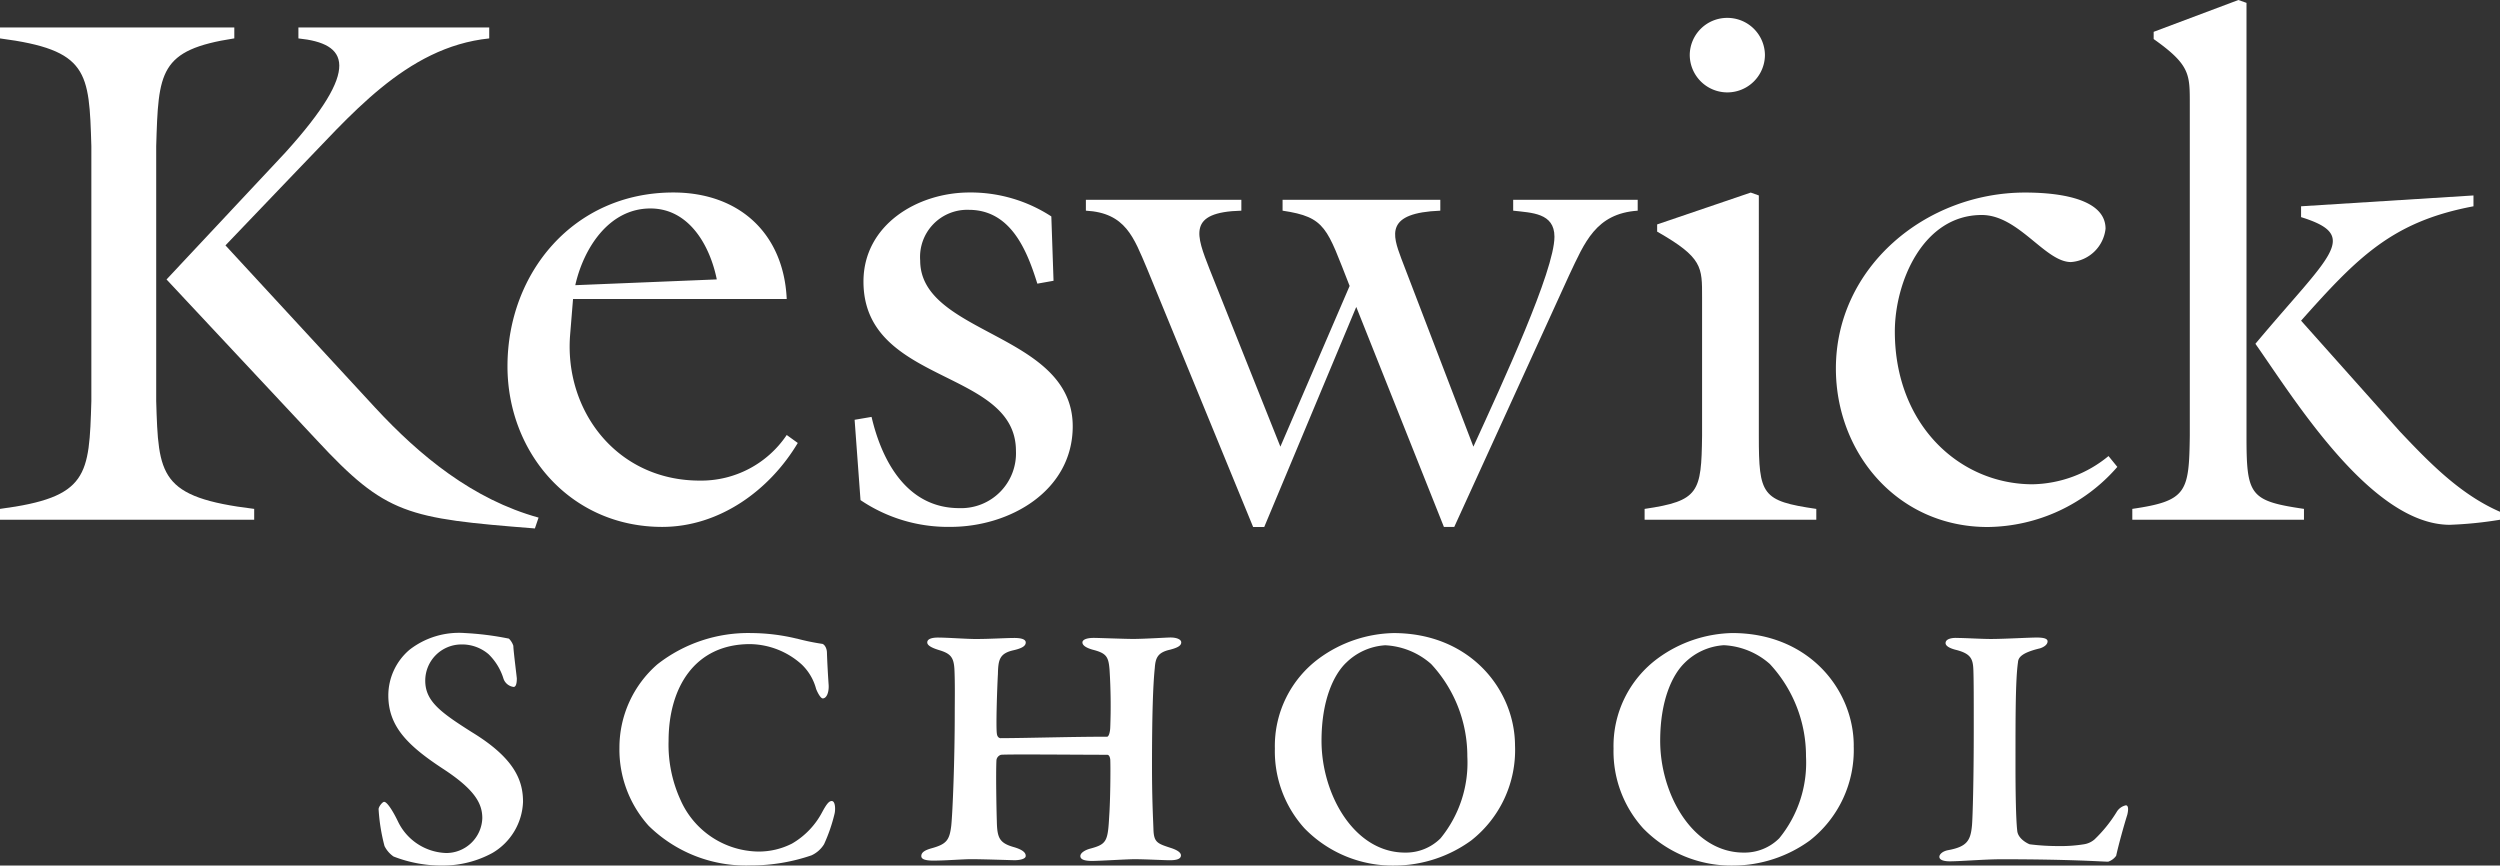
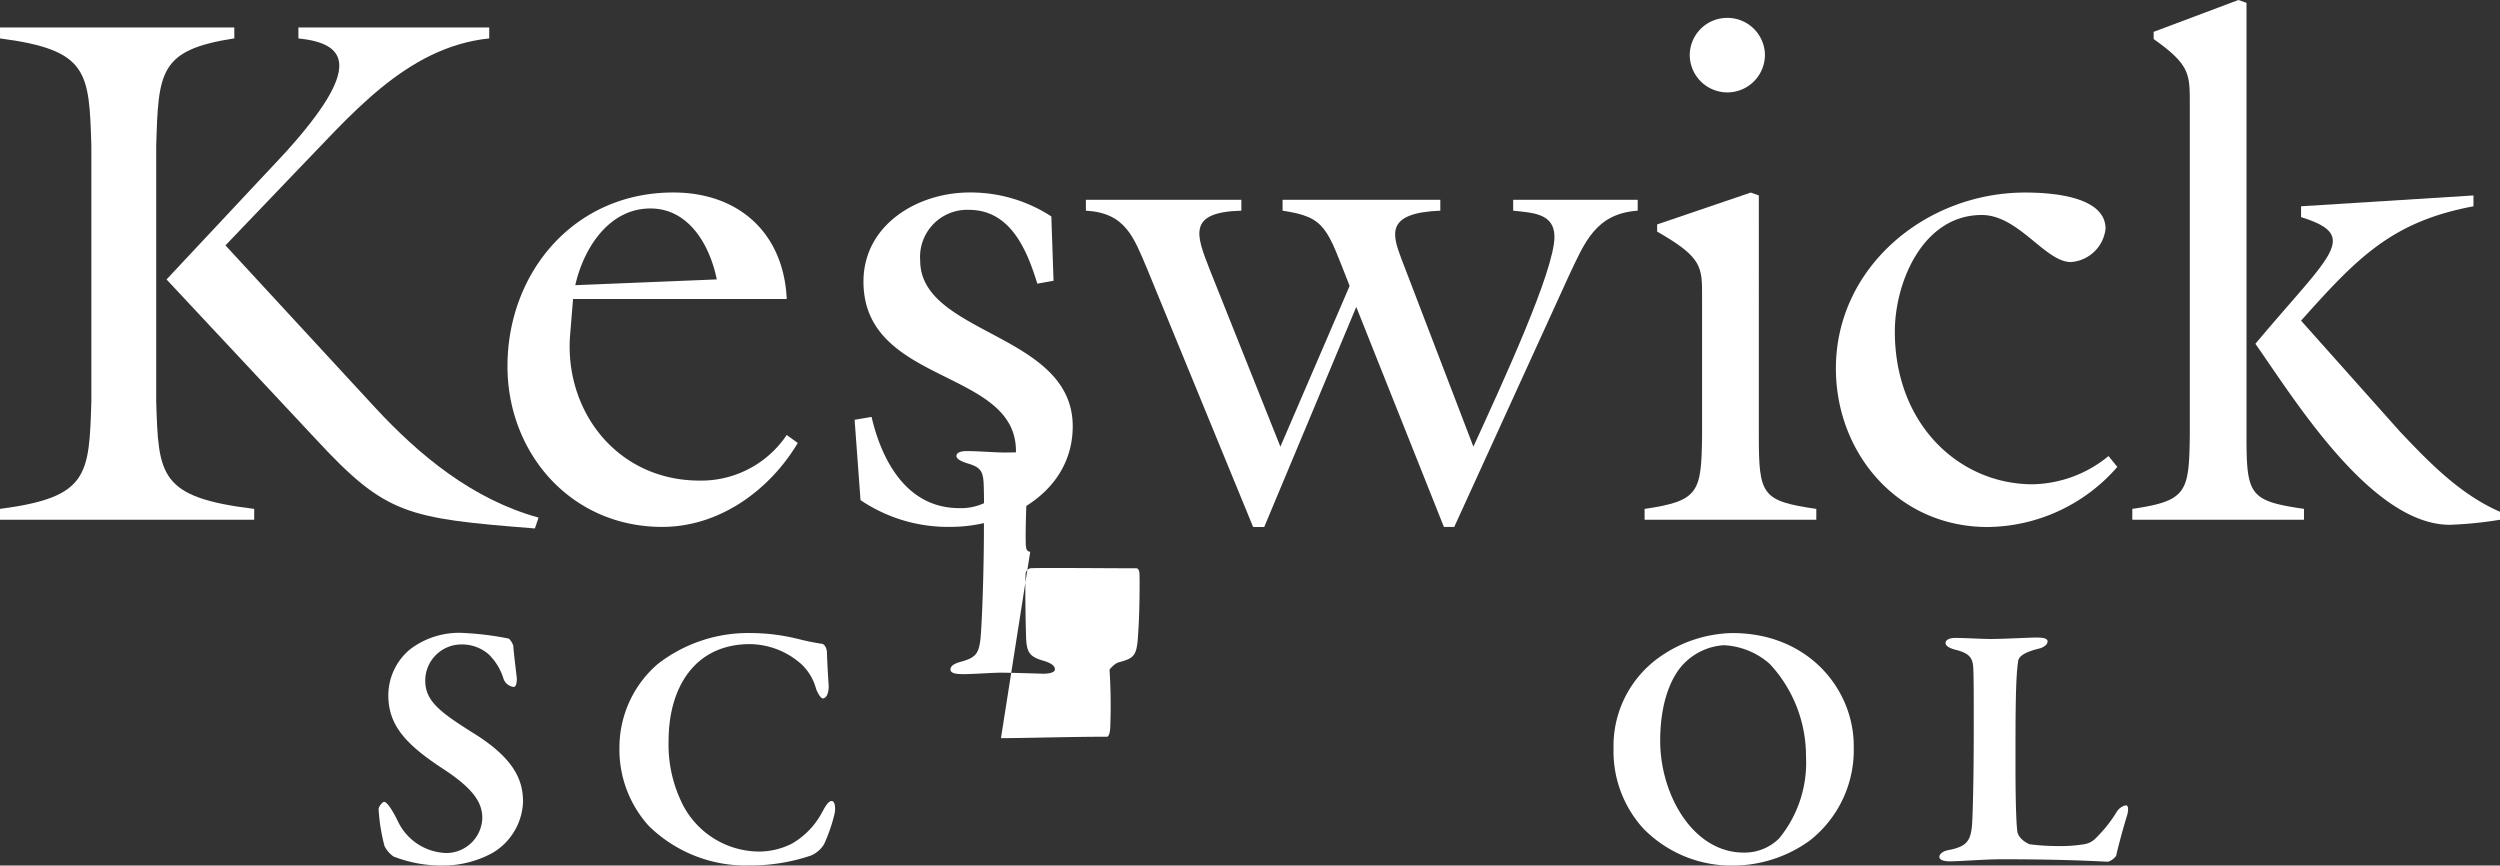
<svg xmlns="http://www.w3.org/2000/svg" id="Component_8_6" data-name="Component 8 – 6" width="173.304" height="60" viewBox="0 0 173.304 60">
  <rect x="0" y="0" width="173.304" height="60" fill="#333333" stroke="none" />
  <defs>
    <clipPath id="clip-path">
      <rect id="Rectangle_15" data-name="Rectangle 15" width="173.304" height="60" fill="#fff" />
    </clipPath>
  </defs>
  <g id="Group_19" data-name="Group 19" clip-path="url(#clip-path)">
    <path id="Path_205" data-name="Path 205" d="M20.686,1.343V2.1c3.422.352,4.442,2.005-.92,7.928l-8.222,8.781,10.416,11.14c4.8,5.169,6.234,5.42,15.119,6.121l.255-.752C32.79,34.061,29.113,31.051,26,27.688L15.629,16.447l4.8-5.017C24.209,7.567,28.091,2.7,33.914,2.1V1.343ZM10.828,9.574c.155-5.169.2-6.674,5.415-7.477V1.343H0V2.1C6.13,2.9,6.18,4.4,6.333,9.574V27.238C6.18,32.406,6.13,33.911,0,34.714v.752H17.621v-.752c-6.59-.8-6.638-2.308-6.793-7.476V9.574" transform="translate(0 0.563)" fill="#fff" />
    <path id="Path_206" data-name="Path 206" d="M29.331,16.781H44.144C43.938,12.265,40.875,9.4,36.278,9.4c-6.9,0-11.492,5.571-11.492,12.043,0,6.021,4.393,11.139,10.724,11.139,3.985,0,7.458-2.558,9.4-5.819l-.766-.552a7.146,7.146,0,0,1-6.026,3.161c-5.772,0-9.4-4.868-8.991-10.086Zm.155-.954c.562-2.509,2.3-5.32,5.21-5.32,2.705,0,4.136,2.612,4.6,4.918l-9.806.4" transform="translate(10.393 3.944)" fill="#fff" />
    <path id="Path_207" data-name="Path 207" d="M55.378,11.06A10.246,10.246,0,0,0,49.708,9.4c-3.626,0-7.353,2.258-7.353,6.174,0,7.175,10.57,6.021,10.57,11.741a3.8,3.8,0,0,1-3.93,3.966c-3.626,0-5.365-3.263-6.079-6.324l-1.175.2.409,5.568a10.82,10.82,0,0,0,6.231,1.856c4.137,0,8.48-2.508,8.48-6.975,0-6.473-10.574-6.322-10.574-11.489a3.267,3.267,0,0,1,3.371-3.514c2.911,0,4.034,2.81,4.75,5.118l1.123-.2Z" transform="translate(17.502 3.943)" fill="#fff" />
    <path id="Path_208" data-name="Path 208" d="M71.779,17.185l6.077,15.253h.715L86.54,14.977c1.072-2.258,1.838-4.265,4.749-4.465V9.758H82.657v.754c1.277.15,2.861.15,2.861,1.807,0,2.357-3.577,10.086-5.619,14.552l-5-13.048c-.615-1.656-1.123-3.161,2.707-3.311V9.758H66.671v.754c3.013.451,3.064,1.2,4.648,5.219l-4.8,11.14L61.614,14.577c-.918-2.359-1.581-3.966,2.2-4.065V9.758H53.036v.754c2.756.15,3.318,1.856,4.238,4.014l7.355,17.913H65.4Z" transform="translate(22.239 4.092)" fill="#fff" />
    <path id="Path_209" data-name="Path 209" d="M92.227,32.086v-.751c-3.778-.554-3.984-.955-3.984-5.07V9.606l-.561-.2-6.488,2.208v.5c3.168,1.805,3.115,2.458,3.115,4.566v9.585c-.051,3.914-.2,4.516-3.984,5.07v.751Z" transform="translate(33.682 3.943)" fill="#fff" />
    <path id="Path_210" data-name="Path 210" d="M108.566,27.671a8.5,8.5,0,0,1-5.261,1.957c-5.056,0-9.551-4.115-9.551-10.588,0-3.412,1.939-8.079,6.026-8.079,2.555,0,4.393,3.262,6.181,3.262a2.6,2.6,0,0,0,2.4-2.309c0-2.308-3.931-2.509-5.569-2.509C95.9,9.4,89.668,14.573,89.668,21.6c0,5.872,4.289,10.99,10.521,10.99a12.058,12.058,0,0,0,8.989-4.167Z" transform="translate(37.599 3.943)" fill="#fff" />
    <path id="Path_211" data-name="Path 211" d="M115.844,14.3v.752c4.188,1.3,1.993,2.61-3.166,8.781C115.333,27.6,120.7,36.38,126.161,36.38a27.162,27.162,0,0,0,3.473-.351v-.552c-2.759-1.2-4.905-3.412-6.945-5.571l-6.845-7.677c3.931-4.415,6.333-6.875,11.951-7.928v-.752ZM112.064.2,111.5,0l-5.875,2.207v.5c2.556,1.807,2.505,2.458,2.505,4.566V30.209c-.05,3.913-.2,4.516-3.985,5.067v.754h11.9v-.754c-3.781-.551-3.984-.951-3.984-5.067V.2" transform="translate(43.67 0)" fill="#fff" />
    <path id="Path_212" data-name="Path 212" d="M85.131.874a2.593,2.593,0,0,0-2.6,2.559,2.606,2.606,0,0,0,5.212,0A2.6,2.6,0,0,0,85.131.874" transform="translate(34.605 0.366)" fill="#fff" />
    <path id="Path_213" data-name="Path 213" d="M27.517,31.3a1.22,1.22,0,0,1,.314.507c0,.314.241,2.173.241,2.268,0,.362-.072.579-.219.579a.855.855,0,0,1-.7-.554,4.021,4.021,0,0,0-1.038-1.713,2.826,2.826,0,0,0-1.93-.677,2.508,2.508,0,0,0-2.461,2.511c0,1.424,1.062,2.194,3.233,3.57,2.968,1.81,3.545,3.354,3.545,4.826a4.287,4.287,0,0,1-2.122,3.547A7.165,7.165,0,0,1,23,47.035a9.153,9.153,0,0,1-3.474-.626,1.914,1.914,0,0,1-.626-.724,12.961,12.961,0,0,1-.41-2.558c0-.169.264-.507.385-.507.193,0,.579.579.941,1.326a3.846,3.846,0,0,0,3.354,2.221,2.5,2.5,0,0,0,2.509-2.414c0-1.012-.507-1.977-2.727-3.426-2.461-1.615-3.788-2.942-3.788-5.09a4.162,4.162,0,0,1,1.472-3.161,5.577,5.577,0,0,1,3.835-1.157,20.393,20.393,0,0,1,3.042.385" transform="translate(7.755 12.965)" fill="#fff" />
    <path id="Path_214" data-name="Path 214" d="M42.538,31.3a15.869,15.869,0,0,0,1.737.363c.169,0,.362.288.362.626.023.7.071,1.544.119,2.244.024.507-.143.917-.41.917-.121,0-.312-.29-.458-.651a3.631,3.631,0,0,0-1.013-1.713,5.45,5.45,0,0,0-3.57-1.4c-3.835,0-5.646,3.016-5.646,6.708a9.218,9.218,0,0,0,.82,4.078,5.989,5.989,0,0,0,5.4,3.594,5.081,5.081,0,0,0,2.339-.554,5.459,5.459,0,0,0,2.1-2.2c.29-.531.457-.749.651-.749.264,0,.264.629.193.893a11.4,11.4,0,0,1-.724,2.1,2,2,0,0,1-.87.772,12.939,12.939,0,0,1-4.221.7,9.612,9.612,0,0,1-7.07-2.749,7.891,7.891,0,0,1-2.025-5.4,7.652,7.652,0,0,1,2.629-5.791A10.208,10.208,0,0,1,39.4,30.92a13.682,13.682,0,0,1,3.137.385" transform="translate(12.688 12.965)" fill="#fff" />
-     <path id="Path_215" data-name="Path 215" d="M50.521,38.113c1.639,0,4.824-.1,7.358-.1.1,0,.193-.241.217-.6a39.385,39.385,0,0,0-.048-4.054c-.072-.893-.217-1.133-1.158-1.375-.362-.1-.722-.265-.722-.507,0-.169.24-.314.795-.314.314,0,2.1.072,2.726.072.772,0,2.316-.1,2.58-.1.46,0,.749.145.749.338,0,.219-.219.362-.772.507-.87.193-1.013.579-1.062,1.279-.121,1.134-.193,3.306-.193,6.73,0,2.365.072,3.619.1,4.417.024.94.265,1.012,1.231,1.326.434.145.676.314.676.508,0,.264-.338.336-.772.336-.41,0-1.713-.072-2.437-.072-.531,0-2.461.121-2.944.121-.579,0-.82-.121-.82-.338s.314-.41.651-.507c1.182-.312,1.255-.507,1.351-2.292.072-.965.1-3.232.072-3.883-.024-.219-.1-.339-.217-.339-1.93,0-6.875-.048-7.358,0a.449.449,0,0,0-.315.362c-.048.893,0,3.476.026,4.247.023,1.134.169,1.5,1.157,1.785.508.145.844.338.844.6.026.241-.457.314-.772.314-.167,0-2.17-.072-3.015-.072-.556,0-1.785.1-2.606.1-.627,0-.844-.121-.844-.314,0-.265.265-.41.676-.531,1.062-.288,1.277-.555,1.4-1.568.1-.964.243-4.56.243-7.864,0-.725.024-2.051-.024-3.016-.05-.8-.265-1.062-1.062-1.3-.555-.169-.82-.338-.82-.531,0-.241.314-.338.748-.338.651,0,1.977.1,2.606.1,1.013,0,2.1-.072,2.678-.072.507,0,.795.1.795.314,0,.265-.314.41-.819.531-1.013.219-1.087.676-1.11,1.665-.05.867-.146,3.642-.072,4.125.023.194.121.315.29.315" transform="translate(18.867 13.057)" fill="#fff" />
-     <path id="Path_216" data-name="Path 216" d="M78.916,38.737A7.967,7.967,0,0,1,75.874,45.3a9.107,9.107,0,0,1-5.283,1.737,8.534,8.534,0,0,1-6.272-2.582,7.954,7.954,0,0,1-2.052-5.524,7.543,7.543,0,0,1,3.088-6.273,9.055,9.055,0,0,1,5.139-1.737c5.332,0,8.421,3.957,8.421,7.818M67.189,32.994c-.82.8-1.688,2.533-1.688,5.4,0,3.714,2.267,7.744,5.789,7.744a3.4,3.4,0,0,0,2.461-.989,8.277,8.277,0,0,0,1.858-5.67A9.381,9.381,0,0,0,73.1,33.066a5.183,5.183,0,0,0-3.185-1.3,4.242,4.242,0,0,0-2.727,1.231" transform="translate(26.109 12.965)" fill="#fff" />
+     <path id="Path_215" data-name="Path 215" d="M50.521,38.113c1.639,0,4.824-.1,7.358-.1.1,0,.193-.241.217-.6a39.385,39.385,0,0,0-.048-4.054s.314-.41.651-.507c1.182-.312,1.255-.507,1.351-2.292.072-.965.1-3.232.072-3.883-.024-.219-.1-.339-.217-.339-1.93,0-6.875-.048-7.358,0a.449.449,0,0,0-.315.362c-.048.893,0,3.476.026,4.247.023,1.134.169,1.5,1.157,1.785.508.145.844.338.844.6.026.241-.457.314-.772.314-.167,0-2.17-.072-3.015-.072-.556,0-1.785.1-2.606.1-.627,0-.844-.121-.844-.314,0-.265.265-.41.676-.531,1.062-.288,1.277-.555,1.4-1.568.1-.964.243-4.56.243-7.864,0-.725.024-2.051-.024-3.016-.05-.8-.265-1.062-1.062-1.3-.555-.169-.82-.338-.82-.531,0-.241.314-.338.748-.338.651,0,1.977.1,2.606.1,1.013,0,2.1-.072,2.678-.072.507,0,.795.1.795.314,0,.265-.314.41-.819.531-1.013.219-1.087.676-1.11,1.665-.05.867-.146,3.642-.072,4.125.023.194.121.315.29.315" transform="translate(18.867 13.057)" fill="#fff" />
    <path id="Path_217" data-name="Path 217" d="M95.457,38.737A7.967,7.967,0,0,1,92.415,45.3a9.107,9.107,0,0,1-5.283,1.737,8.534,8.534,0,0,1-6.272-2.582,7.954,7.954,0,0,1-2.052-5.524A7.543,7.543,0,0,1,81.9,32.656a9.055,9.055,0,0,1,5.139-1.737c5.332,0,8.421,3.957,8.421,7.818M83.73,32.994c-.82.8-1.688,2.533-1.688,5.4,0,3.714,2.267,7.744,5.789,7.744a3.4,3.4,0,0,0,2.461-.989,8.277,8.277,0,0,0,1.858-5.67,9.381,9.381,0,0,0-2.509-6.417,5.183,5.183,0,0,0-3.185-1.3,4.242,4.242,0,0,0-2.726,1.231" transform="translate(33.045 12.965)" fill="#fff" />
    <path id="Path_218" data-name="Path 218" d="M95.878,31.166c.651,0,1.713.072,2.413.072.94,0,2.606-.1,3.184-.1.556,0,.749.1.749.267,0,.241-.29.41-.531.483-1.3.312-1.5.651-1.52.964C100,34.06,100,36.5,100,40.067c0,1.665.027,3.643.121,4.464.05.578.774.917.871.941a15.62,15.62,0,0,0,2,.121,9.931,9.931,0,0,0,1.736-.121,1.449,1.449,0,0,0,.749-.338A9.539,9.539,0,0,0,107,43.252a.987.987,0,0,1,.651-.483c.17,0,.193.265.1.651-.264.843-.627,2.172-.772,2.847a1.118,1.118,0,0,1-.554.41c-.363,0-2.509-.169-7.407-.169-1.158,0-2.823.143-3.571.143-.434,0-.724-.1-.724-.314,0-.169.217-.385.6-.458,1.326-.241,1.567-.674,1.663-1.736.048-.6.121-3.137.121-6.611,0-2.34,0-3.28-.024-4.078-.024-.82-.143-1.2-1.253-1.472-.46-.121-.677-.288-.677-.457,0-.241.29-.362.724-.362" transform="translate(39.717 13.057)" fill="#fff" />
  </g>
</svg>